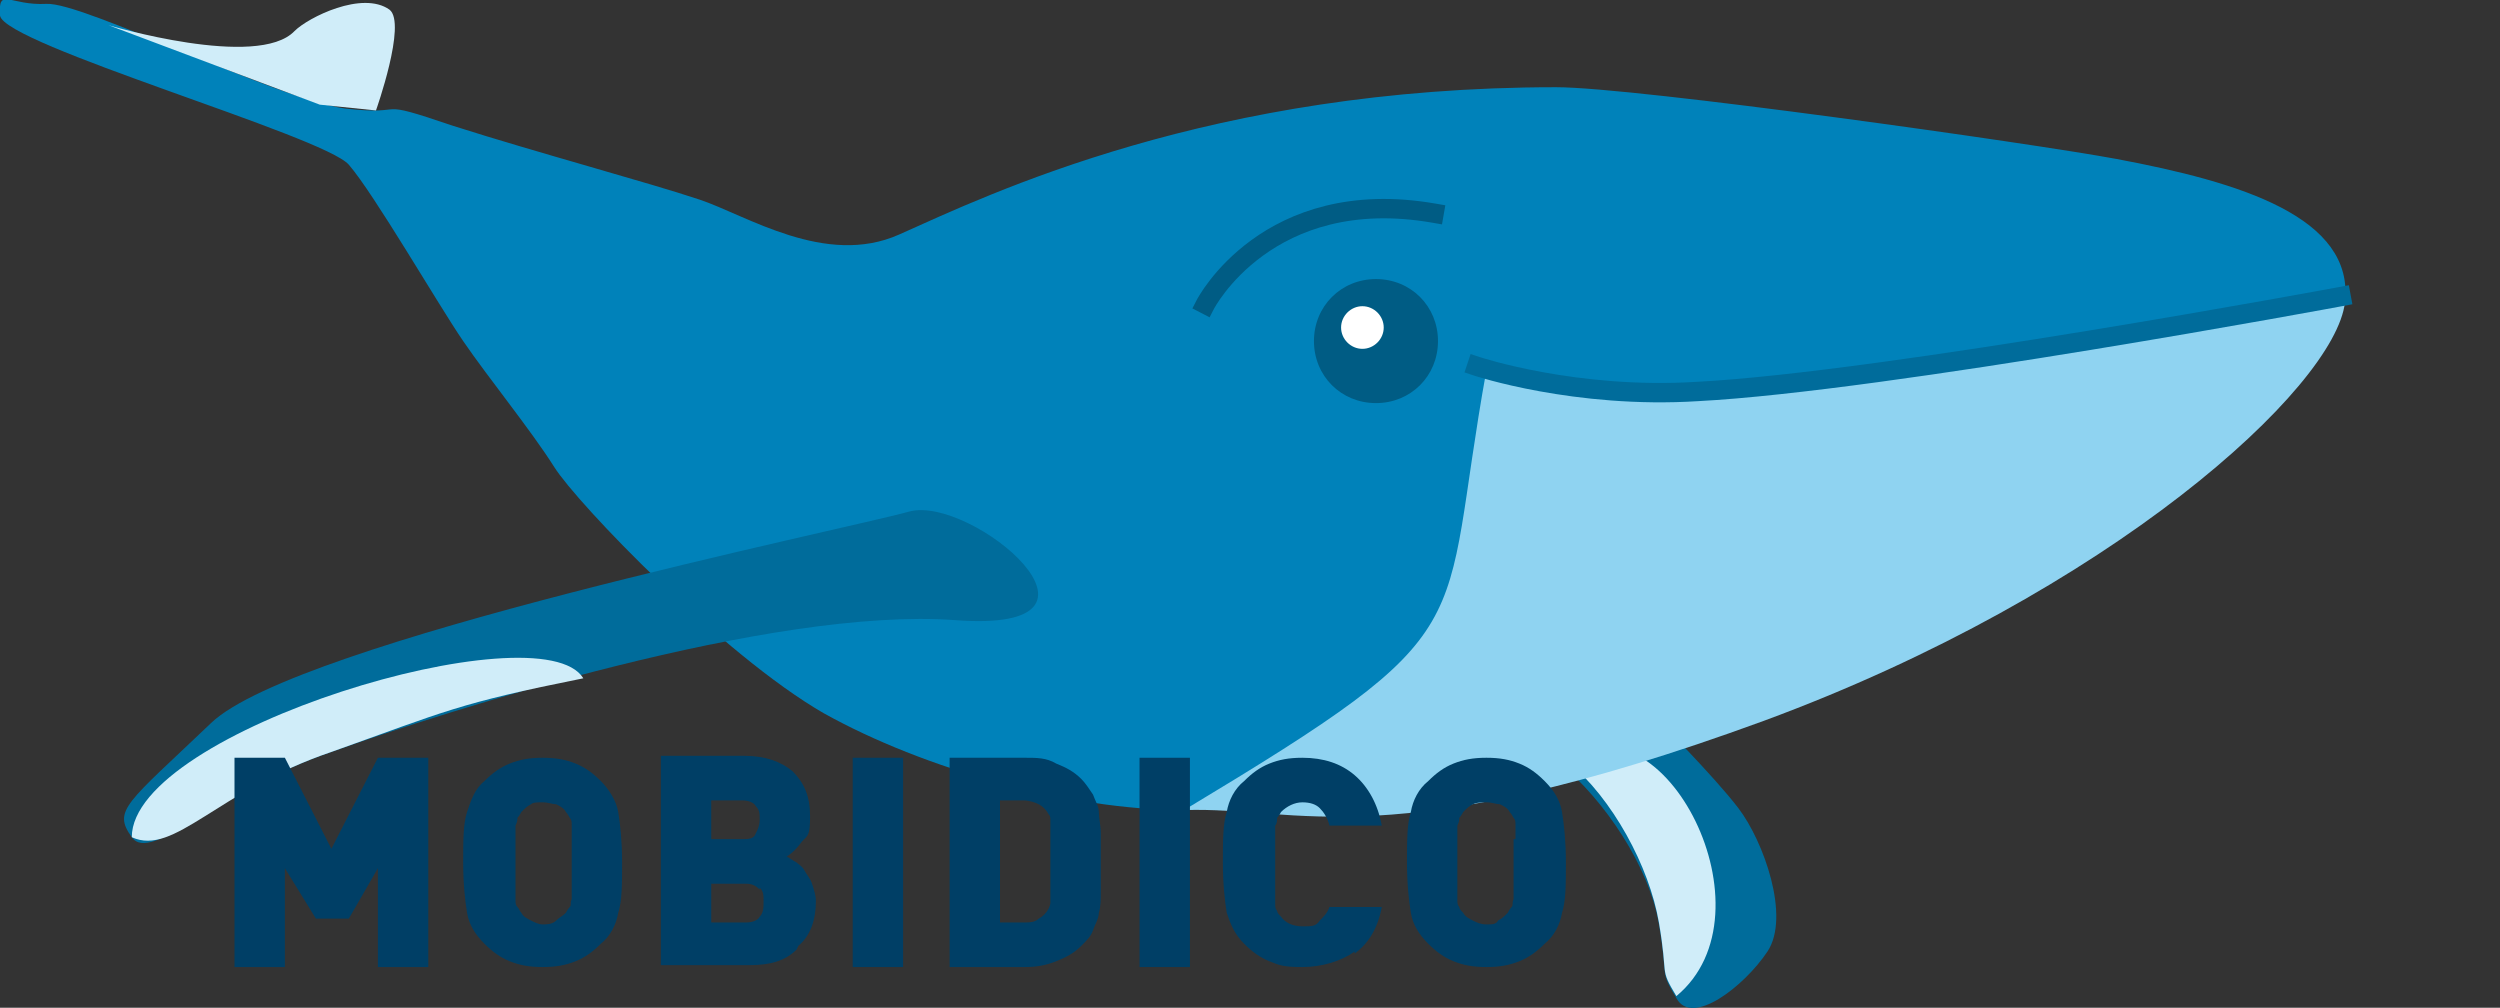
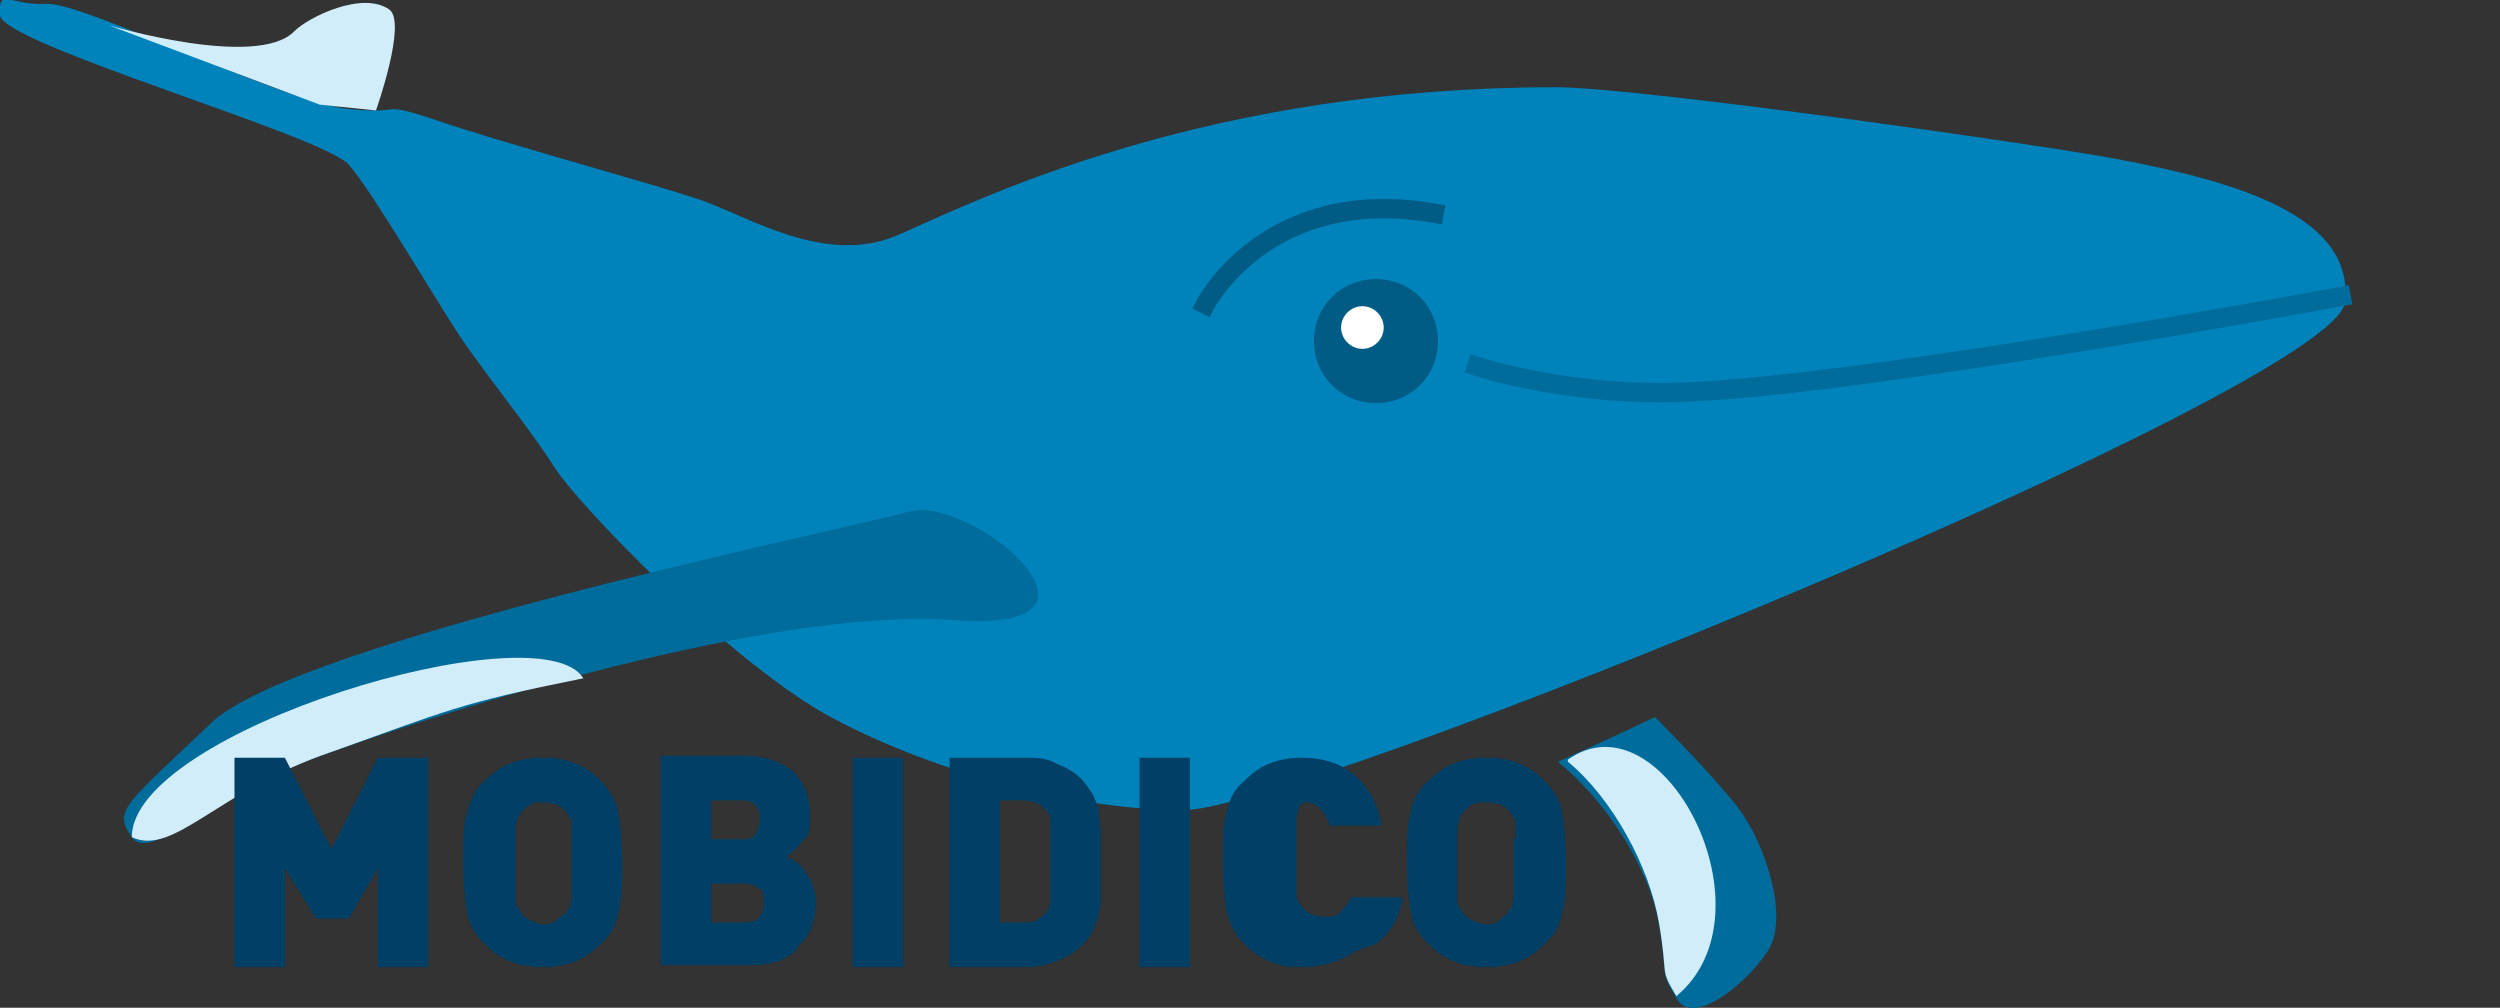
<svg xmlns="http://www.w3.org/2000/svg" id="Ebene_1" version="1.1" viewBox="0 0 129 52">
  <rect x="0" y="0" width="129" height="52" fill="#333333" stroke="none" />
  <defs>
    <style>
      .st0 {
        fill: #8fd3f1;
      }

      .st0, .st1, .st2, .st3, .st4, .st5, .st6 {
        fill-rule: evenodd;
      }

      .st1 {
        fill: #fff;
      }

      .st2 {
        fill: #0082ba;
      }

      .st3 {
        fill: #006c9b;
      }

      .st4 {
        fill: #005c84;
      }

      .st5 {
        fill: #d0edf9;
      }

      .st6, .st7 {
        fill: #003f66;
      }

      .st8 {
        stroke: #005c84;
      }

      .st8, .st9 {
        fill: none;
        stroke-linecap: square;
        stroke-miterlimit: 10;
      }

      .st9 {
        stroke: #006c9b;
      }
    </style>
  </defs>
  <g>
    <path class="st2" d="M0,.8c.2,1.5,16.7,6.2,18,7.7,1.3,1.5,4.6,7.2,5.9,9.1,1.3,1.9,3.5,4.6,4.7,6.5,1.2,1.9,8.7,9.7,13.9,12.7,5.2,2.9,12.7,5,18.6,5s59.4-21.8,59.9-26.2-5.4-6.2-11.8-7.4c-4.3-.8-24.8-3.7-28.9-3.7-17.8,0-29.2,5.5-33.9,7.6-3.8,1.7-7.9-1-10.3-1.8-2.7-.9-8.3-2.4-12.7-3.8-4.4-1.5-2.1-.5-5.6-.9C14.2,5.1,4.3.1,2.4.2S-.1-.7,0,.8Z" />
    <path class="st3" d="M46.9,26.4c-3.2.9-31.6,6.7-36,10.9-4.4,4.2-5.1,4.5-4.1,5.9,1,1.4,4.4-2.4,10.3-4.4,5.9-2.1,22.7-7.5,32.2-6.8,9.4.7.8-6.5-2.4-5.6Z" />
    <path class="st5" d="M6.8,43.2c2.2,1,4.4-2.4,10.3-4.4,5.9-2.1,6.5-2.5,13-3.8-2.2-3.6-23.3,2.7-23.3,8.2Z" />
    <path class="st3" d="M80.5,39.4c2.3,1.9,4.6,5.3,5.1,8.3.5,2.9,0,2.3.9,3.8.8,1.5,3.5-.6,4.7-2.4s-.2-5.7-1.5-7.4c-1.3-1.7-4.3-4.7-4.3-4.7,0,0-2.3,1.1-5,2.3Z" />
    <path class="st5" d="M80.9,39.3c2.3,1.9,4.2,5.4,4.7,8.3.5,2.9,0,2.3.9,3.8,5.2-4.3-.7-15.7-5.6-12.2Z" />
    <path class="st5" d="M5.6,1.3s7.7,2.3,9.6.3c.7-.7,3.5-2.1,4.9-1.1.9.7-.7,5.2-.7,5.2l-2.9-.3L5.6,1.3Z" />
-     <path class="st0" d="M61.1,41.8c5.9-.2,10.5,2.5,29.9-4.6,17.9-6.6,29.5-17.2,30-21.6-5.6,1.6-32.8,4.6-32.8,4.6,0,0-8.6.5-11.5-1.1-2.5,13.8.2,13.2-15.6,22.7Z" />
    <path class="st9" d="M120.8,15.3s-23.6,4.4-33.2,4.9c-6.3.4-11.4-1.3-11.4-1.3" />
    <g>
      <g>
        <path class="st4" d="M67.8,17.6c0-1.8,1.4-3.2,3.2-3.2s3.2,1.4,3.2,3.2-1.4,3.2-3.2,3.2-3.2-1.4-3.2-3.2Z" />
        <path class="st1" d="M69.2,16.9c0-.6.5-1.1,1.1-1.1s1.1.5,1.1,1.1-.5,1.1-1.1,1.1-1.1-.5-1.1-1.1Z" />
      </g>
      <path class="st8" d="M62.2,15.7s3.2-6.2,11.8-4.7" />
    </g>
  </g>
  <g>
    <polygon class="st6" points="19.5 49.9 19.5 44.8 18 47.4 16.3 47.4 14.7 44.8 14.7 49.9 12.1 49.9 12.1 39.1 14.7 39.1 17.1 43.8 19.5 39.1 22.1 39.1 22.1 49.9 19.5 49.9" />
    <path class="st6" d="M29.5,43.3c0-.3,0-.5,0-.7,0-.2,0-.3-.1-.4,0,0-.1-.2-.2-.3-.1-.2-.3-.3-.5-.4-.2,0-.4-.1-.7-.1s-.5,0-.6.1c-.2.1-.3.2-.5.4,0,0-.1.2-.2.3,0,.1,0,.2-.1.4,0,.2,0,.4,0,.7,0,.3,0,.7,0,1.2s0,.9,0,1.2c0,.3,0,.5,0,.7,0,.2,0,.3.1.4s.1.2.2.3c.1.2.3.3.5.4.2.1.4.2.6.2s.5,0,.7-.2.3-.2.5-.4c0,0,.1-.2.2-.3s0-.2.1-.4c0-.2,0-.4,0-.7,0-.3,0-.7,0-1.2s0-.9,0-1.2ZM31.9,47.1c-.1.6-.4,1.2-.9,1.6-.4.4-.8.7-1.3.9-.5.2-1,.3-1.7.3s-1.2-.1-1.7-.3c-.5-.2-.9-.5-1.3-.9-.5-.5-.8-1-.9-1.6s-.2-1.5-.2-2.6,0-2,.2-2.6.4-1.2.9-1.6c.4-.4.8-.7,1.3-.9.5-.2,1-.3,1.7-.3s1.2.1,1.7.3c.5.2.9.5,1.3.9s.8,1,.9,1.6c.1.6.2,1.5.2,2.6s0,2-.2,2.6Z" />
    <path class="st6" d="M39.2,45.9c-.2-.2-.4-.3-.7-.3h-1.8v2h1.8c.3,0,.6-.1.7-.3.2-.2.2-.5.2-.8s0-.5-.2-.7ZM39,41.6c-.1-.2-.4-.3-.7-.3h-1.6v2h1.6c.3,0,.6,0,.7-.3.1-.2.2-.4.2-.7s0-.5-.2-.7ZM41.1,49c-.6.6-1.4.8-2.4.8h-4.6v-10.8h4.3c1.1,0,1.9.3,2.5.8.6.6.9,1.3.9,2.3s-.1,1-.4,1.3c-.3.4-.5.6-.8.8.2.1.3.2.5.3.1.1.3.2.4.4.1.2.3.4.4.7.1.3.2.6.2.9,0,1-.3,1.8-.9,2.3Z" />
    <rect class="st7" x="44" y="39.1" width="2.6" height="10.8" />
    <path class="st6" d="M54.2,43.4c0-.3,0-.5,0-.7,0-.2,0-.3,0-.4s0-.2-.1-.3c-.1-.2-.3-.4-.5-.5-.2-.1-.5-.2-.8-.2h-1.2v6.3h1.2c.3,0,.6,0,.8-.2.2-.1.4-.3.5-.5,0,0,.1-.2.1-.3,0,0,0-.2,0-.4,0-.2,0-.4,0-.7,0-.3,0-.6,0-1.1,0-.5,0-.8,0-1.1ZM56.8,46c0,.4,0,.8-.1,1.1,0,.3-.2.6-.3.9s-.3.5-.6.8c-.4.4-.8.6-1.3.8s-1,.3-1.6.3h-3.9v-10.8h3.9c.6,0,1.1,0,1.6.3.5.2.9.4,1.3.8.2.2.4.5.6.8.1.3.3.6.3.9,0,.3.1.7.1,1.1,0,.4,0,.9,0,1.5s0,1.1,0,1.5Z" />
    <rect class="st7" x="58.8" y="39.1" width="2.6" height="10.8" />
-     <path class="st6" d="M69.9,49.1c-.7.5-1.7.8-2.7.8s-1.2-.1-1.7-.3c-.5-.2-.9-.5-1.3-.9-.5-.5-.7-1-.9-1.6-.1-.6-.2-1.5-.2-2.6s0-2,.2-2.6c.1-.6.4-1.2.9-1.6.4-.4.8-.7,1.3-.9s1-.3,1.7-.3c1.1,0,2,.3,2.7.9.7.6,1.2,1.5,1.4,2.6h-2.7c-.1-.4-.3-.7-.5-.9-.2-.2-.5-.3-.9-.3s-.8.2-1.1.5c0,0-.1.2-.2.3,0,.1,0,.3-.1.4,0,.2,0,.4,0,.8,0,.3,0,.7,0,1.2s0,.9,0,1.2,0,.6,0,.8c0,.2,0,.3.1.4,0,.1.1.2.2.3.2.3.6.5,1.1.5s.7,0,.9-.3c.2-.2.4-.4.5-.7h2.7c-.2,1.1-.7,1.9-1.4,2.4Z" />
+     <path class="st6" d="M69.9,49.1c-.7.5-1.7.8-2.7.8s-1.2-.1-1.7-.3c-.5-.2-.9-.5-1.3-.9-.5-.5-.7-1-.9-1.6-.1-.6-.2-1.5-.2-2.6s0-2,.2-2.6c.1-.6.4-1.2.9-1.6.4-.4.8-.7,1.3-.9s1-.3,1.7-.3c1.1,0,2,.3,2.7.9.7.6,1.2,1.5,1.4,2.6h-2.7c-.1-.4-.3-.7-.5-.9-.2-.2-.5-.3-.9-.3c0,0-.1.2-.2.3,0,.1,0,.3-.1.4,0,.2,0,.4,0,.8,0,.3,0,.7,0,1.2s0,.9,0,1.2,0,.6,0,.8c0,.2,0,.3.1.4,0,.1.1.2.2.3.2.3.6.5,1.1.5s.7,0,.9-.3c.2-.2.4-.4.5-.7h2.7c-.2,1.1-.7,1.9-1.4,2.4Z" />
    <path class="st6" d="M78.2,43.3c0-.3,0-.5,0-.7,0-.2,0-.3-.1-.4,0,0-.1-.2-.2-.3-.1-.2-.3-.3-.5-.4-.2,0-.4-.1-.7-.1s-.5,0-.7.1c-.2.1-.3.2-.5.4,0,0-.1.2-.2.3,0,.1,0,.2-.1.4,0,.2,0,.4,0,.7,0,.3,0,.7,0,1.2s0,.9,0,1.2c0,.3,0,.5,0,.7,0,.2,0,.3.1.4,0,.1.1.2.2.3.1.2.3.3.5.4s.4.2.7.2.5,0,.6-.2c.2-.1.3-.2.5-.4,0,0,.1-.2.2-.3s0-.2.1-.4c0-.2,0-.4,0-.7,0-.3,0-.7,0-1.2,0-.5,0-.9,0-1.2ZM80.6,47.1c-.1.6-.4,1.2-.9,1.6-.4.4-.8.7-1.3.9-.5.2-1,.3-1.7.3s-1.2-.1-1.7-.3c-.5-.2-.9-.5-1.3-.9-.5-.5-.8-1-.9-1.6-.1-.6-.2-1.5-.2-2.6s0-2,.2-2.6c.1-.6.4-1.2.9-1.6.4-.4.8-.7,1.3-.9.5-.2,1-.3,1.7-.3s1.2.1,1.7.3c.5.2.9.5,1.3.9.5.5.8,1,.9,1.6.1.6.2,1.5.2,2.6s0,2-.2,2.6Z" />
  </g>
</svg>